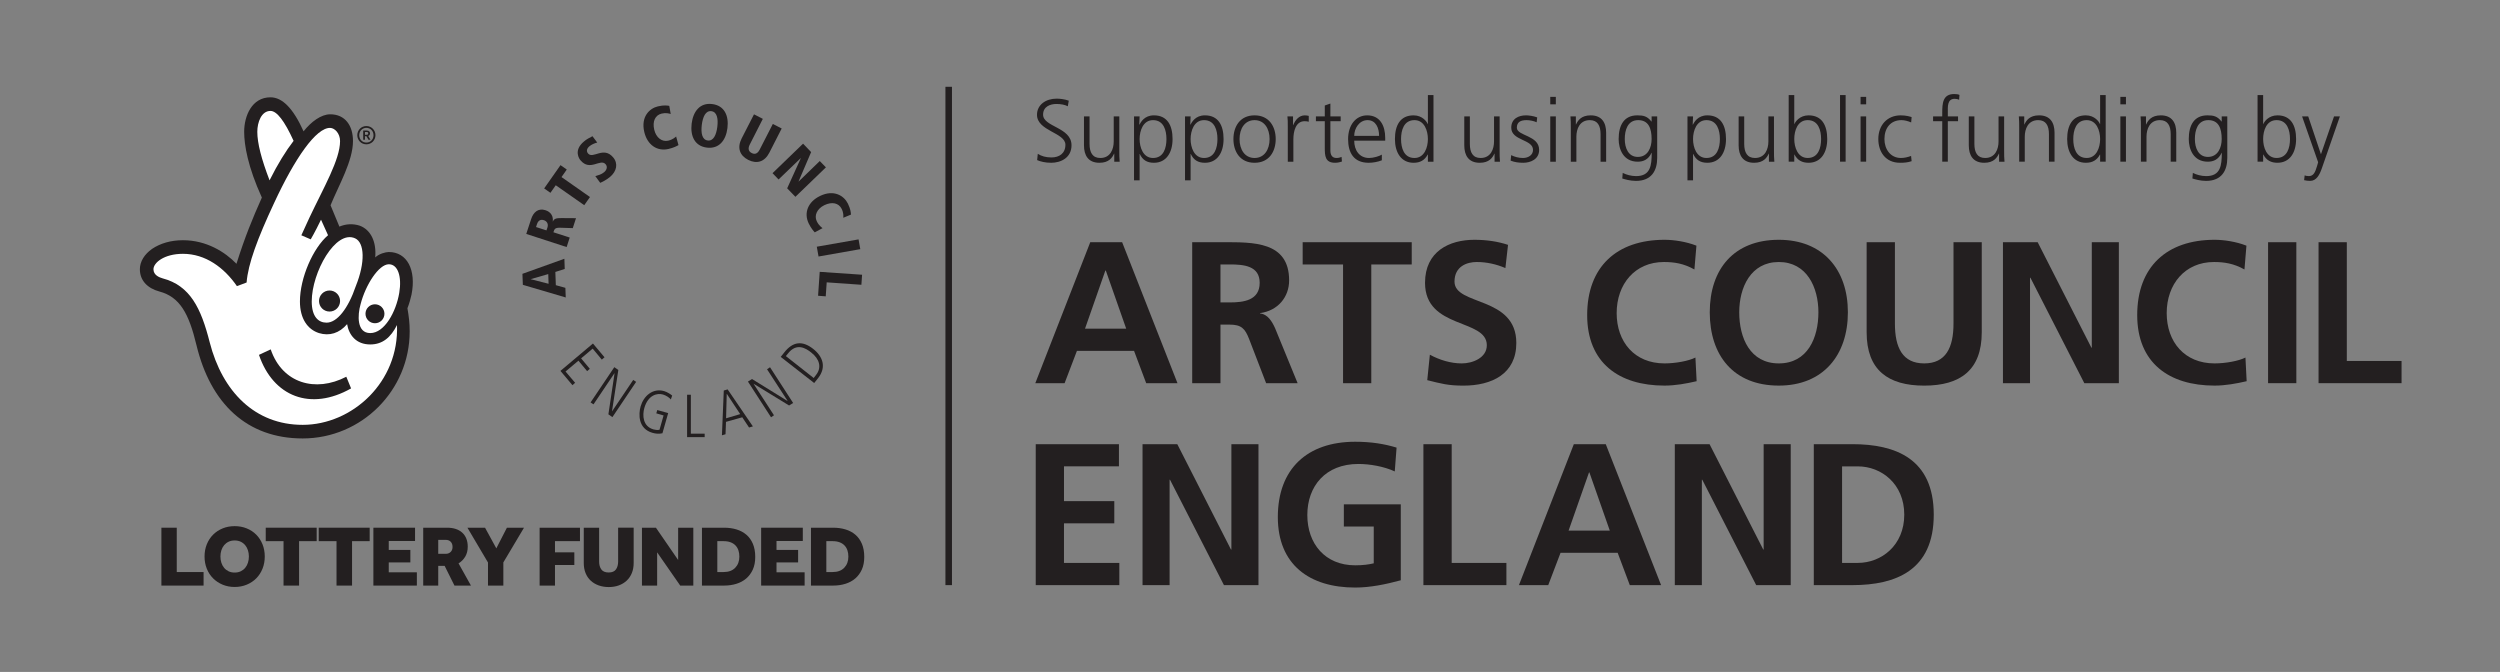
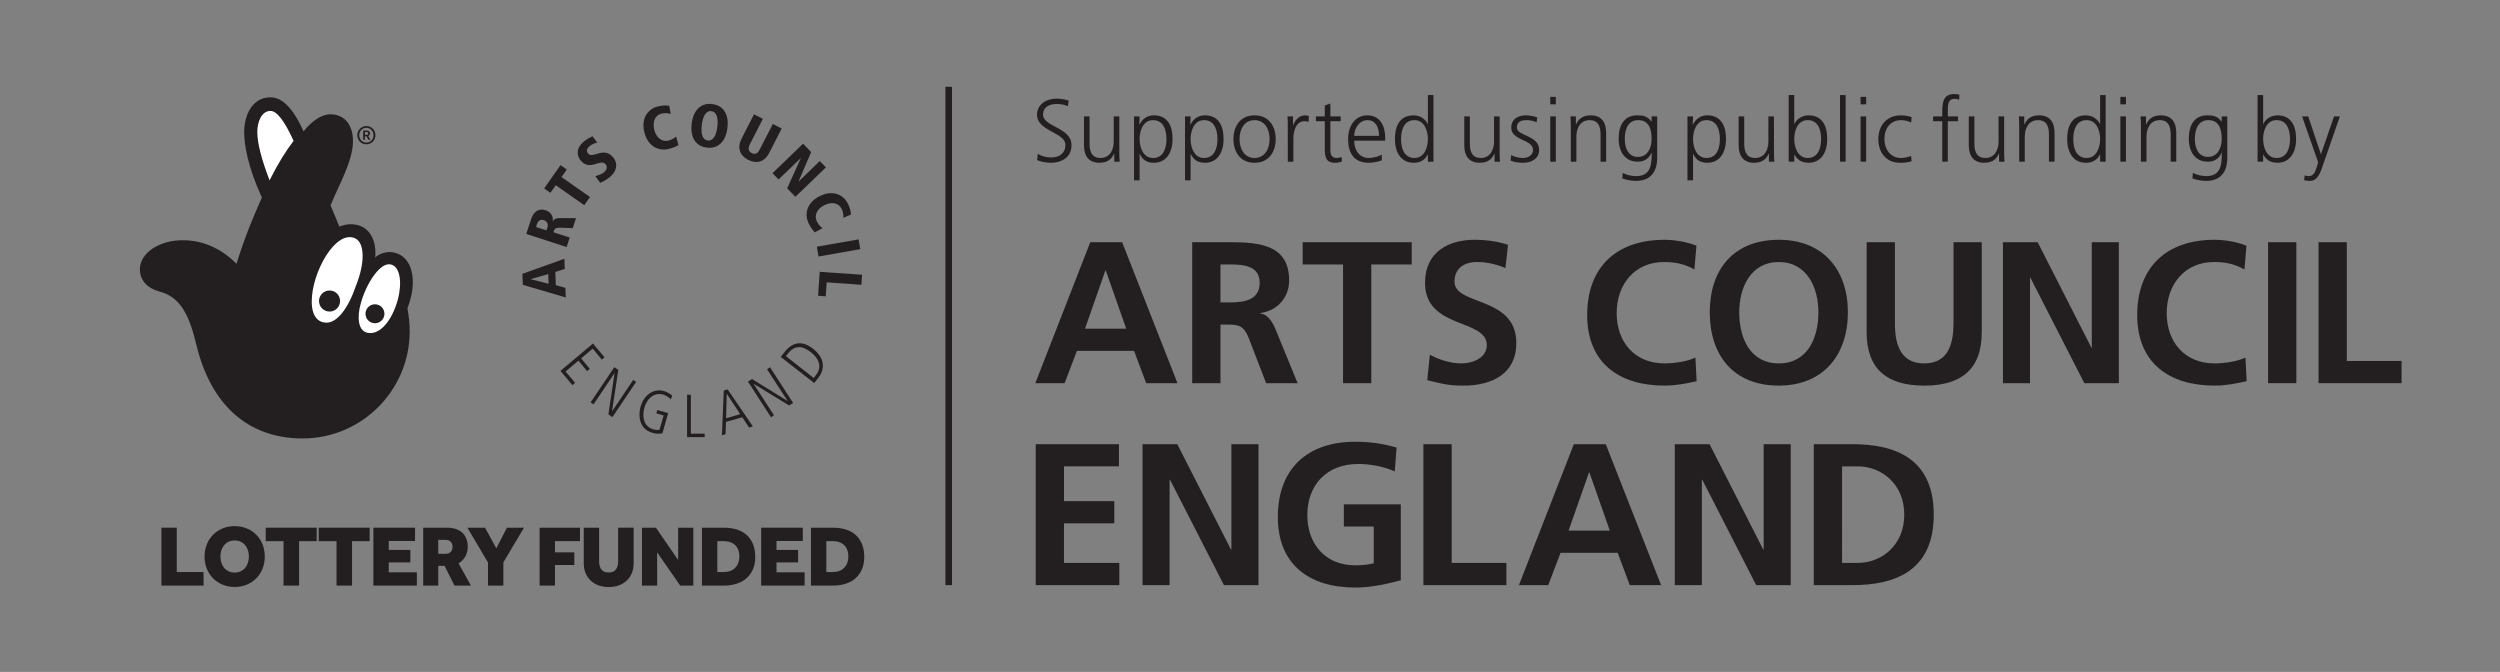
<svg xmlns="http://www.w3.org/2000/svg" viewBox="0 0 381.093 102.427" height="102.427" width="381.093" xml:space="preserve" id="svg2" version="1.1">
  <rect x="0" y="0" width="381.093" height="102.427" fill="#808080" stroke="none" />
  <defs id="defs6" />
  <g transform="matrix(1.333,0,0,-1.333,0,102.427)" id="g10">
    <g transform="scale(0.1)" id="g12">
      <path id="path14" style="fill:#231f20;fill-opacity:1;fill-rule:nonzero;stroke:none" d="m 626.973,454.973 0.367,-11.09 -20.36,5.199 -0.027,0.113 z m 18.832,5.851 -0.399,11.653 -47.98,-17.219 0.484,-12.59 49.047,-14.453 -0.41,11.023 -10.922,3.035 -0.551,15.133 10.731,3.418" />
      <path id="path16" style="fill:#231f20;fill-opacity:1;fill-rule:nonzero;stroke:none" d="m 613.004,508.762 1.074,3.328 c 1.879,5.785 5.985,5.121 7.895,4.515 3.332,-1.054 5.41,-4.156 4.078,-8.328 l -1.153,-3.351 z m 34.988,-22.899 3.524,10.875 -18.657,6.043 c 1.266,3.965 1.75,5.41 8.633,5.153 l 13.531,-0.422 3.672,11.371 -16.593,0.121 c -6.102,0.051 -8.348,-0.668 -9.844,-3.867 l -0.145,0.031 c 1.117,9.5 -6.414,12.203 -8.328,12.844 -8.551,2.758 -13.949,-2.606 -16.426,-10.246 l -5.55,-16.871 46.183,-15.032" />
      <path id="path18" style="fill:#231f20;fill-opacity:1;fill-rule:nonzero;stroke:none" d="m 668.121,533.75 6.563,9.336 -32.571,22.82 6.032,8.61 -7.176,5.019 -18.68,-26.629 7.18,-5.023 6.078,8.664 32.574,-22.797" />
      <path id="path20" style="fill:#231f20;fill-opacity:1;fill-rule:nonzero;stroke:none" d="m 677.543,612.629 c -3.77,-2.008 -6.426,-3.195 -9.805,-6.066 -12.445,-10.43 -4.961,-20.29 -3.972,-21.395 11.093,-13.313 22.797,2.512 28.851,-4.652 2.535,-3.036 1.035,-6.676 -1.734,-8.993 -3.266,-2.761 -6.586,-3.394 -10.106,-4.546 l 5.614,-7.664 c 2,0.863 6.828,3.078 11.324,6.871 7.422,6.222 9.437,15.16 3.512,22.199 -11.067,13.199 -23.067,-2.235 -28.778,4.539 -2.297,2.762 -1.261,5.844 1.582,8.191 2.336,1.989 5.996,3.578 8.938,4.262 l -5.426,7.254" />
      <path id="path22" style="fill:#231f20;fill-opacity:1;fill-rule:nonzero;stroke:none" d="m 765.371,647.34 c -1.988,0.359 -5.918,1.082 -12.976,-0.578 -9.614,-2.231 -19.68,-11.801 -15.657,-29.133 3.473,-14.996 14.77,-22.574 27.719,-19.586 6.027,1.398 9.691,3.398 11.438,4.434 l -2.696,9.812 c -0.969,-0.746 -3.672,-3.519 -9.09,-4.762 -7.058,-1.636 -13.832,3.379 -15.961,12.575 -2.234,9.527 1.133,16.695 8.532,18.414 5.113,1.175 8.398,0.054 10.312,-0.485 l -1.621,9.309" />
      <path id="path24" style="fill:#231f20;fill-opacity:1;fill-rule:nonzero;stroke:none" d="m 802.543,625.57 c 1.172,9.227 4.375,16.489 10.898,15.7 6.579,-0.817 7.997,-8.614 6.864,-17.852 -1.149,-9.254 -4.422,-16.504 -10.95,-15.68 -6.566,0.785 -7.933,8.59 -6.812,17.832 m -11.598,1.45 c -1.715,-14.165 3.524,-25.731 17.395,-27.434 13.863,-1.719 21.797,8.211 23.539,22.383 1.754,14.16 -3.527,25.746 -17.445,27.418 -13.848,1.754 -21.735,-8.211 -23.489,-22.367" />
      <path id="path26" style="fill:#231f20;fill-opacity:1;fill-rule:nonzero;stroke:none" d="m 848.113,610.059 c -5.425,-10.704 -2.199,-19.512 7.508,-24.496 9.77,-4.938 18.781,-2.395 24.227,8.339 l 14.062,27.559 -10.133,5.18 -14.945,-29.157 c -2.172,-4.355 -5.133,-6.191 -9.184,-4.117 -4.117,2.094 -4.375,5.582 -2.136,9.938 l 14.824,29.168 -10.094,5.168 -14.129,-27.582" />
      <path id="path28" style="fill:#231f20;fill-opacity:1;fill-rule:nonzero;stroke:none" d="m 883.434,570.367 6.898,-7.203 25.352,24.375 0.093,-0.105 -15.597,-34.407 9.406,-9.703 34.891,33.688 -7.02,7.226 -24.137,-23.394 -0.097,0.109 14.359,33.512 -9.219,9.64 -34.929,-33.738" />
      <path id="path30" style="fill:#231f20;fill-opacity:1;fill-rule:nonzero;stroke:none" d="m 973.121,522.984 c -0.113,2.059 -0.277,6.079 -3.504,12.563 -4.324,8.879 -15.941,16.523 -31.945,8.711 -13.832,-6.723 -18.652,-19.434 -12.867,-31.399 2.734,-5.55 5.511,-8.699 6.937,-10.168 l 8.899,4.809 c -0.918,0.762 -4.164,2.809 -6.594,7.848 -3.195,6.461 0.152,14.242 8.574,18.386 8.84,4.297 16.539,2.571 19.899,-4.261 2.304,-4.676 1.949,-8.121 1.82,-10.114 l 8.781,3.625" />
      <path id="path32" style="fill:#231f20;fill-opacity:1;fill-rule:nonzero;stroke:none" d="m 934.055,486.27 1.992,-11.207 47.742,8.406 -1.969,11.176 -47.765,-8.375" />
      <path id="path34" style="fill:#231f20;fill-opacity:1;fill-rule:nonzero;stroke:none" d="m 937.398,457.535 -1.871,-27.355 8.758,-0.672 1.102,16.004 39.672,-2.774 0.796,11.485 -48.457,3.312" />
      <path id="path36" style="fill:#231f20;fill-opacity:1;fill-rule:nonzero;stroke:none" d="m 640.902,344.246 13.731,-16.308 3.07,2.699 -10.965,12.91 14.715,12.383 9.985,-11.977 3.058,2.68 -9.961,11.953 13.238,11.141 10.446,-12.571 3.105,2.657 -13.238,15.753 -37.184,-31.32" />
      <path id="path38" style="fill:#231f20;fill-opacity:1;fill-rule:nonzero;stroke:none" d="m 675.375,308.191 3.352,-2.183 23.933,35.562 0.117,-0.078 -7.035,-46.914 4.59,-3.199 27.133,40.332 -3.348,2.207 -24.129,-35.844 -0.109,0.078 7.226,47.168 -4.601,3.203 -27.129,-40.332" />
      <path id="path40" style="fill:#231f20;fill-opacity:1;fill-rule:nonzero;stroke:none" d="m 750.52,295.691 8.328,-2.398 -4.653,-16.367 c -2.437,-0.508 -4.422,-0.215 -6.824,0.387 -12.316,3.441 -12.937,16.093 -10.492,24.613 4.242,14.683 14.641,17.285 21.285,15.308 3.566,-1.035 7.594,-3.687 8.977,-5.679 l 1.543,4.453 c -1.196,1.148 -5.414,4.019 -9.18,5.133 -13.066,3.711 -23.473,-5.606 -26.91,-17.52 -2.528,-8.887 -2.93,-25.445 13.426,-30.152 3.859,-1.117 7.617,-1.465 11.515,-0.547 l 6.574,23.062 -12.484,3.496 -1.105,-3.789" />
      <path id="path42" style="fill:#231f20;fill-opacity:1;fill-rule:nonzero;stroke:none" d="m 785.742,268.484 h 20.098 l -0.012,3.965 h -15.789 v 44.516 h -4.297 v -48.481" />
      <path id="path44" style="fill:#231f20;fill-opacity:1;fill-rule:nonzero;stroke:none" d="m 831.063,317.938 0.125,0.023 15.261,-23.125 -16.121,-4.785 z m -5.489,-47.34 4.11,1.211 0.535,14.175 18.621,5.215 7.742,-11.679 4.395,1.25 -28.899,42.343 -4.39,-1.304 -2.114,-51.211" />
      <path id="path46" style="fill:#231f20;fill-opacity:1;fill-rule:nonzero;stroke:none" d="m 881.719,291.199 3.379,2.285 -23.282,35.918 0.11,0.063 40.437,-24.785 4.633,2.871 -26.414,40.855 -3.414,-2.304 23.473,-36.153 -0.149,-0.058 -40.476,25.043 -4.703,-2.891 26.406,-40.844" />
      <path id="path48" style="fill:#231f20;fill-opacity:1;fill-rule:nonzero;stroke:none" d="m 898.695,361.184 2.25,2.769 c 9.961,12.942 20.688,6.164 26.711,1.34 9.563,-7.449 12.246,-17.078 5.614,-25.574 l -2.743,-3.598 z m 32.379,-30.801 4.633,5.801 c 9.586,12.418 5.289,24.57 -5.836,33.269 -12.332,9.668 -23.23,8.496 -33.137,-4.258 l -3.941,-4.929 38.281,-29.883" />
      <path id="path50" style="fill:#231f20;fill-opacity:1;fill-rule:nonzero;stroke:none" d="m 1246.78,491.406 h 36.46 l 63.29,-161.203 h -35.79 l -13.87,36.926 h -65.34 l -14.09,-36.926 h -33.5 z m 17.76,-32.351 h -0.48 l -23.28,-66.512 h 47.09 l -23.33,66.512" />
      <path id="path52" style="fill:#231f20;fill-opacity:1;fill-rule:nonzero;stroke:none" d="m 1363.36,491.41 h 34.89 c 34.63,0 75.95,1.149 75.95,-43.68 0,-18.921 -12.69,-34.601 -33.24,-37.398 v -0.426 c 8.79,-0.703 13.85,-9.496 17.1,-16.644 l 25.86,-63.078 h -36.03 l -19.39,50.363 c -4.66,11.996 -8.75,16.637 -22.41,16.637 h -10.41 v -67 h -32.32 z m 32.32,-68.855 h 10.66 c 15.91,0 34.18,2.336 34.18,22.425 0,19.391 -18.03,21.016 -34.18,21.016 h -10.66 v -43.441" />
      <path id="path54" style="fill:#231f20;fill-opacity:1;fill-rule:nonzero;stroke:none" d="m 1535.87,465.996 h -46.19 v 25.414 h 124.72 v -25.414 h -46.24 V 330.184 h -32.29 v 135.812" />
      <path id="path56" style="fill:#231f20;fill-opacity:1;fill-rule:nonzero;stroke:none" d="m 1721.52,461.836 c -10.16,4.394 -21.48,6.941 -32.78,6.941 -11.09,0 -25.42,-4.867 -25.42,-22.414 0,-27.945 70.69,-16.16 70.69,-70.191 0,-35.344 -27.98,-48.762 -60.51,-48.762 -17.55,0 -25.41,2.285 -41.34,6.25 l 2.97,29.106 c 11.13,-6.02 23.81,-9.946 36.51,-9.946 12.24,0 28.63,6.25 28.63,20.793 0,30.719 -70.66,18.02 -70.66,71.371 0,36.039 27.92,49.196 56.36,49.196 13.83,0 26.76,-1.852 38.55,-5.785 l -3,-26.559" />
      <path id="path58" style="fill:#231f20;fill-opacity:1;fill-rule:nonzero;stroke:none" d="m 1940.22,332.473 c -11.77,-2.754 -24.49,-5.039 -36.72,-5.039 -52.19,0 -88.46,26.089 -88.46,80.629 0,55.156 33.72,86.117 88.46,86.117 10.61,0 24.71,-2.086 36.48,-6.719 l -2.31,-27.246 c -12.24,6.941 -23.31,8.551 -34.87,8.551 -33.25,0 -54.04,-25.399 -54.04,-58.434 0,-32.793 20.3,-57.512 54.74,-57.512 12.71,0 27.67,2.793 35.32,6.7 l 1.4,-27.047" />
      <path id="path60" style="fill:#231f20;fill-opacity:1;fill-rule:nonzero;stroke:none" d="m 2034.18,494.18 c 50.57,0 79,-34.196 79,-82.914 0,-48.715 -27.98,-83.832 -79,-83.832 -51.71,0 -78.96,34.414 -78.96,83.832 0,49.422 27.69,82.914 78.96,82.914 m 0,-141.36 c 33.01,0 45.29,29.348 45.29,58.446 0,28.418 -13.2,57.5 -45.29,57.5 -32.08,0 -45.25,-29.082 -45.25,-57.5 0,-29.098 12.25,-58.446 45.25,-58.446" />
      <path id="path62" style="fill:#231f20;fill-opacity:1;fill-rule:nonzero;stroke:none" d="m 2134.62,491.406 h 32.34 v -93.097 c 0,-27.489 8.76,-45.489 33.5,-45.489 24.68,0 33.49,18 33.49,45.489 v 93.097 h 32.31 V 388.379 c 0,-43.176 -24.48,-60.969 -65.8,-60.969 -41.34,0 -65.84,17.793 -65.84,60.969 v 103.027" />
      <path id="path64" style="fill:#231f20;fill-opacity:1;fill-rule:nonzero;stroke:none" d="m 2290.5,491.406 h 39.71 l 61.42,-120.586 h 0.47 v 120.586 h 30.95 V 330.203 h -39.49 l -61.64,120.559 h -0.47 V 330.203 h -30.95 v 161.203" />
      <path id="path66" style="fill:#231f20;fill-opacity:1;fill-rule:nonzero;stroke:none" d="m 2569.2,332.473 c -11.76,-2.754 -24.47,-5.039 -36.7,-5.039 -52.2,0 -88.46,26.089 -88.46,80.629 0,55.156 33.72,86.117 88.46,86.117 10.6,0 24.69,-2.086 36.44,-6.719 l -2.26,-27.246 c -12.27,6.941 -23.32,8.551 -34.86,8.551 -33.25,0 -54.06,-25.399 -54.06,-58.434 0,-32.793 20.3,-57.512 54.74,-57.512 12.68,0 27.69,2.793 35.31,6.7 l 1.39,-27.047" />
      <path id="path68" style="fill:#231f20;fill-opacity:1;fill-rule:nonzero;stroke:none" d="m 2593.69,491.406 h 32.33 V 330.203 h -32.33 v 161.203" />
      <path id="path70" style="fill:#231f20;fill-opacity:1;fill-rule:nonzero;stroke:none" d="m 2651.41,491.406 h 32.32 V 355.613 h 62.6 v -25.41 h -94.92 v 161.203" />
      <path id="path72" style="fill:#231f20;fill-opacity:1;fill-rule:nonzero;stroke:none" d="m 1184.42,260.461 h 95.16 V 235.09 h -62.84 v -39.746 h 57.52 v -25.41 h -57.52 V 124.68 h 63.29 V 99.266 h -95.61 V 260.461" />
      <path id="path74" style="fill:#231f20;fill-opacity:1;fill-rule:nonzero;stroke:none" d="m 1306.56,260.461 h 39.75 l 61.41,-120.527 h 0.46 v 120.527 h 30.96 V 99.266 h -39.48 l -61.69,120.547 h -0.45 V 99.266 h -30.96 V 260.461" />
      <path id="path76" style="fill:#231f20;fill-opacity:1;fill-rule:nonzero;stroke:none" d="m 1595,229.285 c -12.47,5.781 -28.65,8.535 -41.62,8.535 -37.62,0 -58.37,-25.386 -58.37,-58.418 0,-32.769 20.3,-57.476 54.71,-57.476 8.81,0 15.71,0.918 21.25,2.285 v 42.027 h -34.19 v 25.41 h 65.11 v -86.835 c -17.07,-4.61 -34.86,-8.321 -52.17,-8.321 -52.18,0 -88.44,26.113 -88.44,80.606 0,55.199 33.73,86.132 88.44,86.132 18.71,0 33.48,-2.515 47.36,-6.699 L 1595,229.285" />
      <path id="path78" style="fill:#231f20;fill-opacity:1;fill-rule:nonzero;stroke:none" d="m 1627.76,260.461 h 32.34 V 124.68 h 62.57 V 99.266 h -94.91 V 260.461" />
      <path id="path80" style="fill:#231f20;fill-opacity:1;fill-rule:nonzero;stroke:none" d="m 1799.79,260.461 h 36.5 l 63.29,-161.215 h -35.79 l -13.88,36.953 h -65.34 L 1770.5,99.246 h -33.51 z m 17.79,-32.309 h -0.43 l -23.36,-66.519 h 47.12 l -23.33,66.519" />
      <path id="path82" style="fill:#231f20;fill-opacity:1;fill-rule:nonzero;stroke:none" d="m 1915.25,260.461 h 39.73 l 61.43,-120.527 h 0.44 v 120.527 h 30.96 V 99.266 h -39.49 l -61.68,120.547 h -0.45 V 99.266 h -30.94 V 260.461" />
      <path id="path84" style="fill:#231f20;fill-opacity:1;fill-rule:nonzero;stroke:none" d="m 2074.2,260.461 h 44.11 c 49.39,0 93.06,-16.645 93.06,-80.609 0,-63.922 -43.67,-80.586 -93.06,-80.586 h -44.11 z m 32.33,-135.781 h 18.02 c 26.99,0 53.11,20.078 53.11,55.172 0,35.136 -26.12,55.214 -53.11,55.214 h -18.02 V 124.68" />
      <path id="path86" style="fill:#231f20;fill-opacity:1;fill-rule:nonzero;stroke:none" d="m 1186.05,585.297 c 3.75,-1.621 9.14,-3.047 16.04,-3.047 10.98,0 23.26,5.684 23.26,20.012 0,20.722 -32.51,20.828 -32.51,35.047 0,9.144 8.04,12.195 15.36,12.195 4.77,0 9.75,-0.914 12.89,-2.641 l 1.12,6.395 c -4.86,1.82 -10.46,2.328 -13.91,2.328 -12.5,0 -22.44,-7.102 -22.44,-18.477 0,-18.589 32.5,-20.324 32.5,-34.242 0,-10.062 -7.22,-14.527 -15.96,-14.527 -6.6,0 -11.48,1.519 -15.64,4.164 z m 93.96,49.973 h -6.4 v -28.645 c 0,-8.641 -3.64,-18.891 -15.34,-18.891 -8.84,0 -12.3,6.289 -12.3,16.043 v 31.493 h -6.38 v -33.118 c 0,-11.375 4.86,-19.902 17.67,-19.902 10.77,0 14.63,5.777 16.76,10.453 h 0.21 v -9.226 h 6.18 c -0.4,4.164 -0.4,8.222 -0.4,12.183 z m 16.82,-73.129 h 6.39 v 30.156 h 0.2 c 3.16,-6.692 8.03,-10.047 16.16,-10.047 14.23,0 21.32,11.773 21.32,27.121 0,15.746 -6.07,27.113 -21.32,27.113 -10.98,0 -14.94,-7.8 -16.56,-10.648 h -0.21 l 0.41,9.434 h -6.39 z m 37.08,47.23 c 0,-10.055 -3.15,-21.637 -15.34,-21.637 -11.39,0 -15.35,12.192 -15.35,21.637 0,9.453 3.96,21.645 15.35,21.645 12.19,0 15.34,-11.582 15.34,-21.645 m 21.24,-47.23 h 6.38 v 30.156 h 0.21 c 3.15,-6.692 8.03,-10.047 16.16,-10.047 14.23,0 21.33,11.773 21.33,27.121 0,15.746 -6.09,27.113 -21.33,27.113 -10.98,0 -14.94,-7.8 -16.56,-10.648 h -0.2 l 0.39,9.434 h -6.38 z m 37.08,47.23 c 0,-10.055 -3.15,-21.637 -15.35,-21.637 -11.38,0 -15.35,12.192 -15.35,21.637 0,9.453 3.97,21.645 15.35,21.645 12.2,0 15.35,-11.582 15.35,-21.645 m 18.27,0 c 0,-14.121 7.4,-27.121 24.18,-27.121 16.76,0 24.17,13 24.17,27.121 0,14.129 -7.41,27.113 -24.17,27.113 -16.78,0 -24.18,-12.984 -24.18,-27.113 m 7,0 c 0,11.992 6,21.645 17.18,21.645 11.17,0 17.17,-9.653 17.17,-21.645 0,-11.992 -6,-21.637 -17.17,-21.637 -11.18,0 -17.18,9.645 -17.18,21.637 m 55.17,-25.894 h 6.39 v 25.593 c 0,9.348 2.74,20.727 12.9,20.727 1.63,0 3.35,-0.203 4.68,-0.613 v 6.695 c -1.12,0.309 -2.95,0.605 -4.47,0.605 -6.62,0 -10.98,-5.371 -13.32,-11.156 h -0.19 v 9.942 h -6.4 c 0.41,-3.747 0.41,-5.875 0.41,-11.571 z m 60.49,51.793 h -11.78 v 14.726 l -6.4,-2.23 V 635.27 h -10.15 v -5.473 h 10.15 v -30.281 c 0,-9.45 0.42,-17.266 11.78,-17.266 3.15,0 6.3,0.816 7.82,1.426 l -0.4,5.269 c -1.83,-0.707 -3.45,-1.211 -5.89,-1.211 -5.19,0 -6.91,3.86 -6.91,8.532 v 33.531 h 11.78 z m 47.06,-43.676 c -3.04,-1.93 -9.85,-3.86 -14.52,-3.86 -11.19,0 -17.07,8.836 -17.07,19.821 h 35.44 v 3.238 c 0,13.918 -5.98,25.691 -20.61,25.691 -13.11,0 -21.83,-11.265 -21.83,-27.113 0,-15.543 6.38,-27.121 23.56,-27.121 4.78,0 10.56,1.016 15.03,2.848 z m -31.59,21.422 c 0,8.543 5.78,18 15.24,18 9.54,0 13.2,-8.946 13.2,-18 z m 90.65,46.636 h -6.39 v -33.113 h -0.2 c -0.92,2.547 -6,9.945 -16.16,9.945 -15.25,0 -21.33,-11.367 -21.33,-27.113 0,-15.348 7.1,-27.121 21.33,-27.121 7.41,0 12.7,2.848 16.16,9.438 h 0.2 v -8.211 h 6.39 z m -37.08,-50.281 c 0,10.063 3.15,21.645 15.34,21.645 11.39,0 15.35,-12.192 15.35,-21.645 0,-9.445 -3.96,-21.637 -15.35,-21.637 -12.19,0 -15.34,11.582 -15.34,21.637 m 112.72,25.899 h -6.4 v -28.645 c 0,-8.641 -3.66,-18.891 -15.34,-18.891 -8.84,0 -12.3,6.289 -12.3,16.043 v 31.493 h -6.38 v -33.118 c 0,-11.375 4.86,-19.902 17.67,-19.902 10.76,0 14.62,5.777 16.76,10.453 h 0.2 v -9.226 h 6.19 c -0.4,4.164 -0.4,8.222 -0.4,12.183 z m 12.59,-50.582 c 4.56,-1.833 9.54,-2.438 14.52,-2.438 7.83,0 18.08,3.758 18.08,14.719 0,16.972 -25.5,15.754 -25.5,25.402 0,6.617 4.58,8.645 11.18,8.645 3.56,0 8.14,-0.918 11.48,-2.438 l 0.6,5.582 c -4.55,1.719 -10.04,2.324 -12.79,2.324 -8.54,0 -16.86,-3.847 -16.86,-14.113 0,-15.027 24.89,-13.098 24.89,-25.402 0,-5.883 -5.39,-9.235 -11.48,-9.235 -4.99,0 -9.66,1.309 -13.51,3.25 z m 45.31,-1.211 h 6.38 v 51.793 h -6.38 z m 6.38,74.136 h -6.38 v -8.519 h 6.38 z m 17.12,-74.136 h 6.38 v 28.648 c 0,8.629 3.67,18.891 15.36,18.891 8.84,0 12.29,-6.293 12.29,-16.051 v -31.488 h 6.39 v 33.109 c 0,11.379 -4.87,19.898 -17.67,19.898 -10.78,0 -14.63,-5.777 -16.78,-10.449 h -0.19 v 9.235 h -6.18 c 0.4,-4.168 0.4,-8.227 0.4,-12.188 z m 61.71,25.894 c 0,10.063 3.16,21.645 15.34,21.645 11.7,0 15.36,-9.145 15.36,-21.645 0,-9.445 -4.17,-20.426 -15.76,-20.426 -10.87,0 -14.94,10.258 -14.94,20.426 m 37.08,25.899 h -6.38 v -5.883 h -0.21 c -4.78,6.195 -9.25,7.097 -16.16,7.097 -15.25,0 -21.33,-11.367 -21.33,-27.113 0,-11.484 5.28,-25.894 21.84,-25.894 6.61,0 12.3,2.636 15.75,10.14 h 0.2 c 0,-14.613 -1.42,-26.613 -17.88,-26.613 -5.59,0 -11.28,1.629 -15.25,3.672 l -0.5,-6.41 c 2.65,-0.805 8.83,-2.739 15.64,-2.739 17.79,0 24.28,11.778 24.28,26.207 z m 34.62,-73.129 h 6.37 v 30.156 h 0.21 c 3.16,-6.692 8.03,-10.047 16.16,-10.047 14.23,0 21.32,11.773 21.32,27.121 0,15.746 -6.08,27.113 -21.32,27.113 -10.98,0 -14.95,-7.8 -16.57,-10.648 h -0.2 l 0.4,9.434 h -6.37 z m 37.07,47.23 c 0,-10.055 -3.15,-21.637 -15.35,-21.637 -11.38,0 -15.35,12.192 -15.35,21.637 0,9.453 3.97,21.645 15.35,21.645 12.2,0 15.35,-11.582 15.35,-21.645 m 61.85,25.899 h -6.39 v -28.645 c 0,-8.641 -3.65,-18.891 -15.34,-18.891 -8.85,0 -12.3,6.289 -12.3,16.043 v 31.493 h -6.39 v -33.118 c 0,-11.375 4.87,-19.902 17.67,-19.902 10.77,0 14.63,5.777 16.77,10.453 h 0.2 v -9.226 h 6.19 c -0.41,4.164 -0.41,8.222 -0.41,12.183 z m 16.82,-51.793 h 6.39 v 8.211 h 0.2 c 3.47,-6.59 8.75,-9.438 16.16,-9.438 14.23,0 21.34,11.773 21.34,27.121 0,15.746 -6.1,27.113 -21.34,27.113 -10.17,0 -15.24,-7.398 -16.16,-9.945 h -0.2 v 33.113 h -6.39 z m 37.07,25.894 c 0,-10.055 -3.14,-21.637 -15.34,-21.637 -11.38,0 -15.34,12.192 -15.34,21.637 0,9.453 3.67,21.645 15.34,21.645 12.2,0 15.34,-11.582 15.34,-21.645 m 21.65,-25.894 h 6.4 v 76.175 h -6.4 z m 23.49,0 h 6.38 v 51.793 h -6.38 z m 6.39,74.136 h -6.39 v -8.519 h 6.39 z m 51.99,-23.144 c -1.84,0.605 -6.3,2.015 -12.51,2.015 -15.32,0 -25.58,-11.156 -25.58,-27.113 0,-14.43 8.11,-27.121 24.78,-27.121 4.86,0 8.93,0.313 13.31,1.832 l -0.62,5.984 c -3.85,-1.418 -7.62,-2.332 -11.68,-2.332 -11.69,0 -18.79,9.848 -18.79,21.637 0,12.598 7.01,21.645 19.49,21.645 3.46,0 7.63,-1.114 11.08,-2.649 z m 35.01,-50.992 h 6.39 v 46.32 h 11.68 v 5.473 h -11.68 v 4.476 c 0,6.195 -0.92,15.652 7.83,15.652 1.82,0 3.75,-0.41 5.07,-1.125 l 0.41,5.579 c -1.23,0.718 -3.97,1.011 -6,1.011 -13.3,0 -13.7,-10.957 -13.7,-21.832 v -3.761 h -10.47 v -5.473 h 10.47 z m 70.79,51.793 h -6.4 v -28.645 c 0,-8.641 -3.64,-18.891 -15.34,-18.891 -8.84,0 -12.28,6.289 -12.28,16.043 v 31.493 h -6.4 v -33.118 c 0,-11.375 4.87,-19.902 17.67,-19.902 10.78,0 14.63,5.777 16.76,10.453 h 0.21 v -9.226 h 6.19 c -0.41,4.164 -0.41,8.222 -0.41,12.183 z m 17.21,-51.793 h 6.38 v 28.648 c 0,8.629 3.66,18.891 15.36,18.891 8.83,0 12.28,-6.293 12.28,-16.051 v -31.488 h 6.4 v 33.109 c 0,11.379 -4.88,19.898 -17.67,19.898 -10.77,0 -14.64,-5.777 -16.77,-10.449 h -0.2 v 9.235 h -6.19 c 0.41,-4.168 0.41,-8.227 0.41,-12.188 z m 98.92,76.175 h -6.37 v -33.113 h -0.21 c -0.92,2.547 -6,9.945 -16.16,9.945 -15.25,0 -21.32,-11.367 -21.32,-27.113 0,-15.348 7.1,-27.121 21.32,-27.121 7.42,0 12.7,2.848 16.16,9.438 h 0.21 v -8.211 h 6.37 z m -37.07,-50.281 c 0,10.063 3.15,21.645 15.34,21.645 11.38,0 15.36,-12.192 15.36,-21.645 0,-9.445 -3.98,-21.637 -15.36,-21.637 -12.19,0 -15.34,11.582 -15.34,21.637 m 53.85,-25.894 h 6.38 v 51.793 h -6.38 z m 6.39,74.136 h -6.39 v -8.519 h 6.39 z m 17.11,-74.136 h 6.4 v 28.648 c 0,8.629 3.64,18.891 15.34,18.891 8.83,0 12.31,-6.293 12.31,-16.051 v -31.488 h 6.37 v 33.109 c 0,11.379 -4.86,19.898 -17.66,19.898 -10.78,0 -14.64,-5.777 -16.77,-10.449 h -0.2 v 9.235 h -6.19 c 0.4,-4.168 0.4,-8.227 0.4,-12.188 z m 61.71,25.894 c 0,10.063 3.16,21.645 15.35,21.645 11.68,0 15.33,-9.145 15.33,-21.645 0,-9.445 -4.16,-20.426 -15.74,-20.426 -10.88,0 -14.94,10.258 -14.94,20.426 m 37.07,25.899 h -6.39 v -5.883 h -0.19 c -4.79,6.195 -9.26,7.097 -16.17,7.097 -15.22,0 -21.31,-11.367 -21.31,-27.113 0,-11.484 5.27,-25.894 21.81,-25.894 6.61,0 12.31,2.636 15.77,10.14 h 0.19 c 0,-14.613 -1.42,-26.613 -17.87,-26.613 -5.61,0 -11.27,1.629 -15.23,3.672 l -0.51,-6.41 c 2.63,-0.805 8.85,-2.739 15.64,-2.739 17.78,0 24.26,11.778 24.26,26.207 z m 34.61,-51.793 h 6.39 v 8.211 h 0.21 c 3.46,-6.59 8.73,-9.438 16.15,-9.438 14.24,0 21.33,11.773 21.33,27.121 0,15.746 -6.09,27.113 -21.33,27.113 -10.15,0 -15.25,-7.398 -16.15,-9.945 h -0.21 v 33.113 h -6.39 z m 37.09,25.894 c 0,-10.055 -3.15,-21.637 -15.35,-21.637 -11.39,0 -15.35,12.192 -15.35,21.637 0,9.453 3.67,21.645 15.35,21.645 12.2,0 15.35,-11.582 15.35,-21.645 m 20.84,25.899 h -7.01 l 18.36,-52.418 -1.31,-4.575 c -2.03,-6.699 -3.85,-11.273 -9.36,-11.273 -2.32,0 -3.55,0.406 -4.74,0.812 l -0.63,-5.472 c 2.13,-0.504 4.57,-0.817 6.92,-0.817 7.2,0 10.86,7.106 13.3,14.215 l 20.7,59.528 h -6.7 l -14.92,-43.172 h -0.1 l -14.51,43.172" />
      <path id="path88" style="fill:#231f20;fill-opacity:1;fill-rule:nonzero;stroke:none" d="m 1088.64,99.266 h -7.48 V 669.141 h 7.48 V 99.266" />
      <path id="path90" style="fill:#231f20;fill-opacity:1;fill-rule:nonzero;stroke:none" d="m 184.57,164.934 h 17.563 v -50.711 h 30.668 V 98.742 H 184.57 v 66.192" />
      <path id="path92" style="fill:#231f20;fill-opacity:1;fill-rule:nonzero;stroke:none" d="m 268.344,113.629 c 2.582,0 4.879,0.476 6.898,1.437 2.016,0.961 3.719,2.266 5.11,3.918 1.386,1.657 2.445,3.606 3.175,5.856 0.727,2.25 1.09,4.629 1.09,7.148 0,2.512 -0.363,4.895 -1.09,7.145 -0.73,2.25 -1.789,4.199 -3.175,5.855 -1.391,1.653 -3.094,2.961 -5.11,3.918 -2.019,0.957 -4.316,1.442 -6.898,1.442 -2.582,0 -4.879,-0.485 -6.899,-1.442 -2.015,-0.957 -3.718,-2.265 -5.109,-3.918 -1.391,-1.656 -2.449,-3.605 -3.176,-5.855 -0.73,-2.25 -1.09,-4.633 -1.09,-7.145 0,-2.519 0.36,-4.898 1.09,-7.148 0.727,-2.25 1.785,-4.199 3.176,-5.856 1.391,-1.652 3.094,-2.957 5.109,-3.918 2.02,-0.961 4.317,-1.437 6.899,-1.437 z m 0,-16.473 c -4.961,0 -9.543,0.875 -13.742,2.629 -4.204,1.75 -7.844,4.168 -10.918,7.242 -3.079,3.075 -5.477,6.746 -7.196,11.016 -1.722,4.266 -2.582,8.918 -2.582,13.945 0,5.028 0.86,9.672 2.582,13.942 1.719,4.265 4.117,7.937 7.196,11.015 3.074,3.075 6.714,5.473 10.918,7.196 4.199,1.718 8.781,2.582 13.742,2.582 4.961,0 9.558,-0.864 13.793,-2.582 4.234,-1.723 7.875,-4.121 10.918,-7.196 3.039,-3.078 5.422,-6.75 7.144,-11.015 1.719,-4.27 2.578,-8.914 2.578,-13.942 0,-5.027 -0.859,-9.679 -2.578,-13.945 -1.722,-4.27 -4.105,-7.941 -7.144,-11.016 -3.043,-3.074 -6.684,-5.492 -10.918,-7.242 -4.235,-1.754 -8.832,-2.629 -13.793,-2.629" />
      <path id="path94" style="fill:#231f20;fill-opacity:1;fill-rule:nonzero;stroke:none" d="m 324.234,149.551 h -20.343 v 15.383 h 58.254 V 149.551 H 342 V 98.742 h -17.766 v 50.809" />
      <path id="path96" style="fill:#231f20;fill-opacity:1;fill-rule:nonzero;stroke:none" d="m 384.828,149.551 h -20.344 v 15.383 h 58.254 V 149.551 H 402.594 V 98.742 h -17.766 v 50.809" />
      <path id="path98" style="fill:#231f20;fill-opacity:1;fill-rule:nonzero;stroke:none" d="m 426.992,164.934 h 47.637 V 149.75 h -30.07 v -10.223 h 24.711 v -14.289 h -24.711 v -11.312 h 32.152 V 98.742 h -49.719 v 66.192" />
      <path id="path100" style="fill:#231f20;fill-opacity:1;fill-rule:nonzero;stroke:none" d="m 509.68,135.063 c 2.312,0 4.199,0.71 5.652,2.132 1.457,1.422 2.184,3.328 2.184,5.707 0,2.516 -0.696,4.5 -2.082,5.957 -1.391,1.454 -3.344,2.184 -5.856,2.184 h -8.433 v -15.98 z m -25.707,29.871 h 27.39 c 3.575,0 6.797,-0.465 9.68,-1.387 2.875,-0.93 5.34,-2.305 7.391,-4.121 2.05,-1.821 3.636,-4.086 4.761,-6.797 1.125,-2.715 1.688,-5.856 1.688,-9.43 0,-4.363 -0.961,-8.152 -2.875,-11.363 -1.922,-3.207 -4.469,-5.773 -7.645,-7.688 L 538.555,98.742 H 519.699 L 508.484,121.27 h -7.339 V 98.742 h -17.172 v 66.192" />
      <path id="path102" style="fill:#231f20;fill-opacity:1;fill-rule:nonzero;stroke:none" d="m 558.047,125.141 -23.52,39.793 h 20.145 l 12.898,-23.618 12.11,23.618 h 19.55 L 575.609,125.238 V 98.742 h -17.562 v 26.399" />
      <path id="path104" style="fill:#231f20;fill-opacity:1;fill-rule:nonzero;stroke:none" d="m 617.09,164.934 h 46.144 V 149.551 H 634.652 V 136.75 h 22.133 V 122.262 H 634.652 V 98.742 H 617.09 v 66.192" />
      <path id="path106" style="fill:#231f20;fill-opacity:1;fill-rule:nonzero;stroke:none" d="m 667.57,164.934 h 17.567 v -38.801 c 0,-3.641 0.843,-6.617 2.531,-8.934 1.687,-2.316 4.48,-3.472 8.387,-3.472 3.902,0 6.679,1.175 8.336,3.523 1.652,2.348 2.48,5.309 2.48,8.883 v 38.801 h 17.762 v -40.391 c 0,-4.234 -0.692,-8.055 -2.082,-11.461 -1.391,-3.406 -3.36,-6.301 -5.906,-8.684 -2.547,-2.378 -5.555,-4.203 -9.032,-5.457 -3.472,-1.258 -7.293,-1.887 -11.461,-1.887 -4.168,0 -8.004,0.629 -11.511,1.887 -3.508,1.254 -6.536,3.059 -9.078,5.407 -2.551,2.347 -4.516,5.226 -5.907,8.636 -1.39,3.407 -2.086,7.258 -2.086,11.559 v 40.391" />
      <path id="path108" style="fill:#231f20;fill-opacity:1;fill-rule:nonzero;stroke:none" d="m 734.109,164.934 h 15.977 l 25.406,-36.918 v 36.918 h 17.363 V 98.742 h -14.98 L 751.477,136.75 V 98.742 h -17.368 v 66.192" />
      <path id="path110" style="fill:#231f20;fill-opacity:1;fill-rule:nonzero;stroke:none" d="m 827.441,114.223 c 5.758,0 10.204,1.636 13.348,4.91 3.141,3.277 4.711,7.527 4.711,12.754 0,2.648 -0.363,5.047 -1.09,7.195 -0.726,2.148 -1.836,4.004 -3.324,5.559 -1.488,1.55 -3.356,2.761 -5.609,3.621 -2.247,0.859 -4.926,1.289 -8.036,1.289 h -7.144 v -35.328 z m -24.711,50.711 h 25.407 c 5.093,0 9.808,-0.661 14.14,-1.985 4.332,-1.324 8.086,-3.34 11.262,-6.054 3.176,-2.715 5.656,-6.188 7.445,-10.422 1.786,-4.231 2.68,-9.227 2.68,-14.981 0,-5.492 -0.91,-10.273 -2.73,-14.34 -1.821,-4.07 -4.317,-7.476 -7.493,-10.222 -3.175,-2.746 -6.949,-4.801 -11.312,-6.153 -4.367,-1.359 -9.063,-2.035 -14.094,-2.035 H 802.73 v 66.192" />
      <path id="path112" style="fill:#231f20;fill-opacity:1;fill-rule:nonzero;stroke:none" d="m 870.422,164.934 h 47.633 V 149.75 h -30.067 v -10.223 h 24.707 v -14.289 h -24.707 v -11.312 h 32.153 V 98.742 h -49.719 v 66.192" />
      <path id="path114" style="fill:#231f20;fill-opacity:1;fill-rule:nonzero;stroke:none" d="m 952.109,114.223 c 5.754,0 10.204,1.636 13.348,4.91 3.141,3.277 4.711,7.527 4.711,12.754 0,2.648 -0.363,5.047 -1.09,7.195 -0.73,2.148 -1.836,4.004 -3.324,5.559 -1.488,1.55 -3.356,2.761 -5.609,3.621 -2.247,0.859 -4.926,1.289 -8.036,1.289 h -7.144 v -35.328 z m -24.711,50.711 h 25.407 c 5.093,0 9.808,-0.661 14.14,-1.985 4.332,-1.324 8.086,-3.34 11.262,-6.054 3.176,-2.715 5.656,-6.188 7.445,-10.422 1.786,-4.231 2.68,-9.227 2.68,-14.981 0,-5.492 -0.91,-10.273 -2.73,-14.34 -1.821,-4.07 -4.317,-7.476 -7.493,-10.222 -3.175,-2.746 -6.949,-4.801 -11.312,-6.153 -4.367,-1.359 -9.067,-2.035 -14.094,-2.035 h -25.305 v 66.192" />
      <path id="path116" style="fill:#231f20;fill-opacity:1;fill-rule:nonzero;stroke:none" d="m 444.66,480.203 c -3.64,0 -11.414,-2.062 -15.574,-6.219 1.562,18.168 -5.176,31.629 -17.625,36.305 -7.781,2.613 -16.09,2.078 -23.34,-1.039 L 378,533.637 c 9.324,22.832 25.66,50.625 25.66,73.453 0,17.621 -8.906,30.601 -26.019,30.601 -10.383,0 -21.817,-8.496 -30.493,-19.48 -11.918,26.449 -24.378,38.906 -37.843,38.906 -21.266,0 -30.082,-21.289 -30.082,-39.433 0,-15.039 4.136,-39.938 20.234,-75.227 -10.891,-24.391 -19.207,-44.598 -29.055,-75.727 -12.953,13.473 -34.226,26.965 -61.187,26.965 -14,0 -25.934,-3.629 -35.27,-9.879 -8.816,-6.207 -14,-14.503 -14,-23.336 0,-12.957 8.825,-21.792 22.297,-25.421 23.336,-6.207 33.711,-24.887 42.528,-61.719 16.082,-66.402 57.558,-106.336 121.347,-106.336 67.414,0 122.383,54.973 122.383,122.434 0,9.832 -1.027,17.625 -2.578,26.449 2.062,5.176 3.613,10.89 4.664,15.547 5.691,28.543 -5.191,48.769 -25.926,48.769" />
      <path id="path118" style="fill:#ffffff;fill-opacity:1;fill-rule:nonzero;stroke:none" d="m 406.145,495.82 c 10.832,-5.011 11.671,-27.554 0.781,-54.511 -8.824,-25.961 -21.516,-41.817 -33.332,-41.895 -9.328,-0.059 -17.106,6.598 -17.106,24.238 0,33.203 27.274,82.5 49.657,72.168" />
      <path id="path120" style="fill:#ffffff;fill-opacity:1;fill-rule:nonzero;stroke:none" d="m 294.254,617.684 c 0,10.882 4.66,23.863 15.051,23.863 7.25,0 16.058,-11.418 26.437,-34.234 -8.808,-11.415 -18.152,-26.461 -27.476,-45.145 -9.352,24.383 -14.012,42.543 -14.012,55.516" />
-       <path id="path122" style="fill:#ffffff;fill-opacity:1;fill-rule:nonzero;stroke:none" d="m 346.117,282.555 c -54.437,0 -91.793,37.863 -106.316,94.422 -9.848,38.91 -22.301,64.828 -53.93,73.132 -3.629,1.043 -10.375,3.625 -10.375,10.371 0,7.297 11.938,17.661 33.719,17.661 25.832,0 47.199,-15.856 61.711,-36.934 l 11.082,4.129 c 1.648,21.254 12.476,50.312 31.449,90.898 23.848,51.352 48.094,86.352 64.184,85.899 5.129,-0.141 11.25,-6.227 11.25,-15.043 0,-21.274 -18.762,-53.133 -35.149,-87.832 -1.656,-3.485 -9.125,-19.918 -9.125,-19.918 l 10.731,-4.641 c 3.511,5.899 10.781,20.11 11.765,22.485 l 8.035,-17.786 c -17.109,-14.531 -32.144,-48.753 -32.144,-75.746 0,-19.707 8.812,-32.015 21.785,-36.156 11.914,-3.66 23.332,-0.156 32.156,10.238 2.075,-12.476 10.364,-23.238 26.45,-23.238 14.218,0 23.546,8.16 30.609,22.18 2.574,-65.36 -51.371,-114.121 -107.887,-114.121" />
      <path id="path124" style="fill:#ffffff;fill-opacity:1;fill-rule:nonzero;stroke:none" d="m 456.578,433.527 c -3.637,-21.804 -16.879,-46.031 -33.183,-46.031 -15.563,0 -14.641,20.602 -11.024,33.063 5.707,22.296 20.883,45.632 32.289,45.632 10.367,0 15.035,-14 11.918,-32.664" />
      <path id="path126" style="fill:#231f20;fill-opacity:1;fill-rule:nonzero;stroke:none" d="m 401.48,324.23 c -46.179,-26.218 -89.125,-9.48 -105.339,38.348 l 13.433,6.293 c 13.207,-38.961 51.246,-49.633 86.446,-31.305 l 5.46,-13.336" />
      <path id="path128" style="fill:#231f20;fill-opacity:1;fill-rule:nonzero;stroke:none" d="m 388.902,424.164 c 0,-6.672 -5.382,-12.051 -12.043,-12.051 -6.648,0 -12.05,5.379 -12.05,12.051 0,6.637 5.402,12.035 12.05,12.035 6.661,0 12.043,-5.398 12.043,-12.035" />
      <path id="path130" style="fill:#231f20;fill-opacity:1;fill-rule:nonzero;stroke:none" d="m 439.633,409.582 c 0,-5.988 -4.852,-10.836 -10.84,-10.836 -5.977,0 -10.836,4.848 -10.836,10.836 0,5.981 4.859,10.84 10.836,10.84 5.988,0 10.84,-4.859 10.84,-10.84" />
      <path id="path132" style="fill:#231f20;fill-opacity:1;fill-rule:nonzero;stroke:none" d="m 419.336,614.25 c 0.613,0 1.059,0.152 1.344,0.453 0.281,0.301 0.418,0.699 0.418,1.195 0,0.524 -0.149,0.911 -0.453,1.172 -0.293,0.254 -0.774,0.391 -1.43,0.391 h -1.856 v -3.211 z m -3.988,4.883 h 4.074 c 0.656,0 1.223,-0.098 1.687,-0.281 0.469,-0.2 0.86,-0.434 1.172,-0.739 0.309,-0.293 0.535,-0.629 0.672,-1.004 0.141,-0.363 0.207,-0.734 0.207,-1.089 0,-0.68 -0.168,-1.29 -0.504,-1.844 -0.343,-0.547 -0.859,-0.957 -1.558,-1.238 l 2.574,-4.375 h -2.274 l -2.367,4.101 h -1.672 v -4.101 h -2.011 z m 3.625,-13.77 c 1.175,0 2.261,0.215 3.265,0.649 0.992,0.422 1.856,1.019 2.578,1.781 0.739,0.75 1.301,1.645 1.711,2.676 0.411,1.027 0.614,2.121 0.614,3.308 0,1.172 -0.203,2.278 -0.614,3.305 -0.41,1.031 -0.972,1.922 -1.711,2.68 -0.722,0.758 -1.586,1.351 -2.578,1.793 -1.004,0.441 -2.082,0.664 -3.242,0.664 -1.168,0 -2.266,-0.223 -3.258,-0.664 -0.996,-0.442 -1.863,-1.035 -2.601,-1.793 -0.742,-0.758 -1.313,-1.649 -1.723,-2.68 -0.41,-1.027 -0.609,-2.133 -0.609,-3.305 0,-1.187 0.199,-2.281 0.609,-3.308 0.41,-1.031 0.981,-1.926 1.699,-2.676 0.735,-0.762 1.594,-1.359 2.59,-1.781 1.004,-0.434 2.094,-0.649 3.27,-0.649 z m 0,-2.004 c -1.457,0 -2.825,0.27 -4.09,0.809 -1.266,0.535 -2.36,1.277 -3.293,2.227 -0.922,0.945 -1.664,2.058 -2.199,3.324 -0.539,1.265 -0.805,2.633 -0.805,4.086 0,1.457 0.266,2.82 0.805,4.086 0.535,1.269 1.277,2.371 2.199,3.304 0.933,0.938 2.027,1.684 3.293,2.235 1.265,0.543 2.644,0.824 4.113,0.824 1.461,0 2.817,-0.281 4.078,-0.824 1.254,-0.551 2.352,-1.297 3.281,-2.235 0.922,-0.933 1.653,-2.035 2.196,-3.304 0.539,-1.266 0.808,-2.629 0.808,-4.086 0,-1.453 -0.269,-2.821 -0.808,-4.086 -0.543,-1.266 -1.274,-2.379 -2.196,-3.324 -0.929,-0.95 -2.031,-1.692 -3.296,-2.227 -1.274,-0.539 -2.629,-0.809 -4.086,-0.809" />
    </g>
  </g>
</svg>